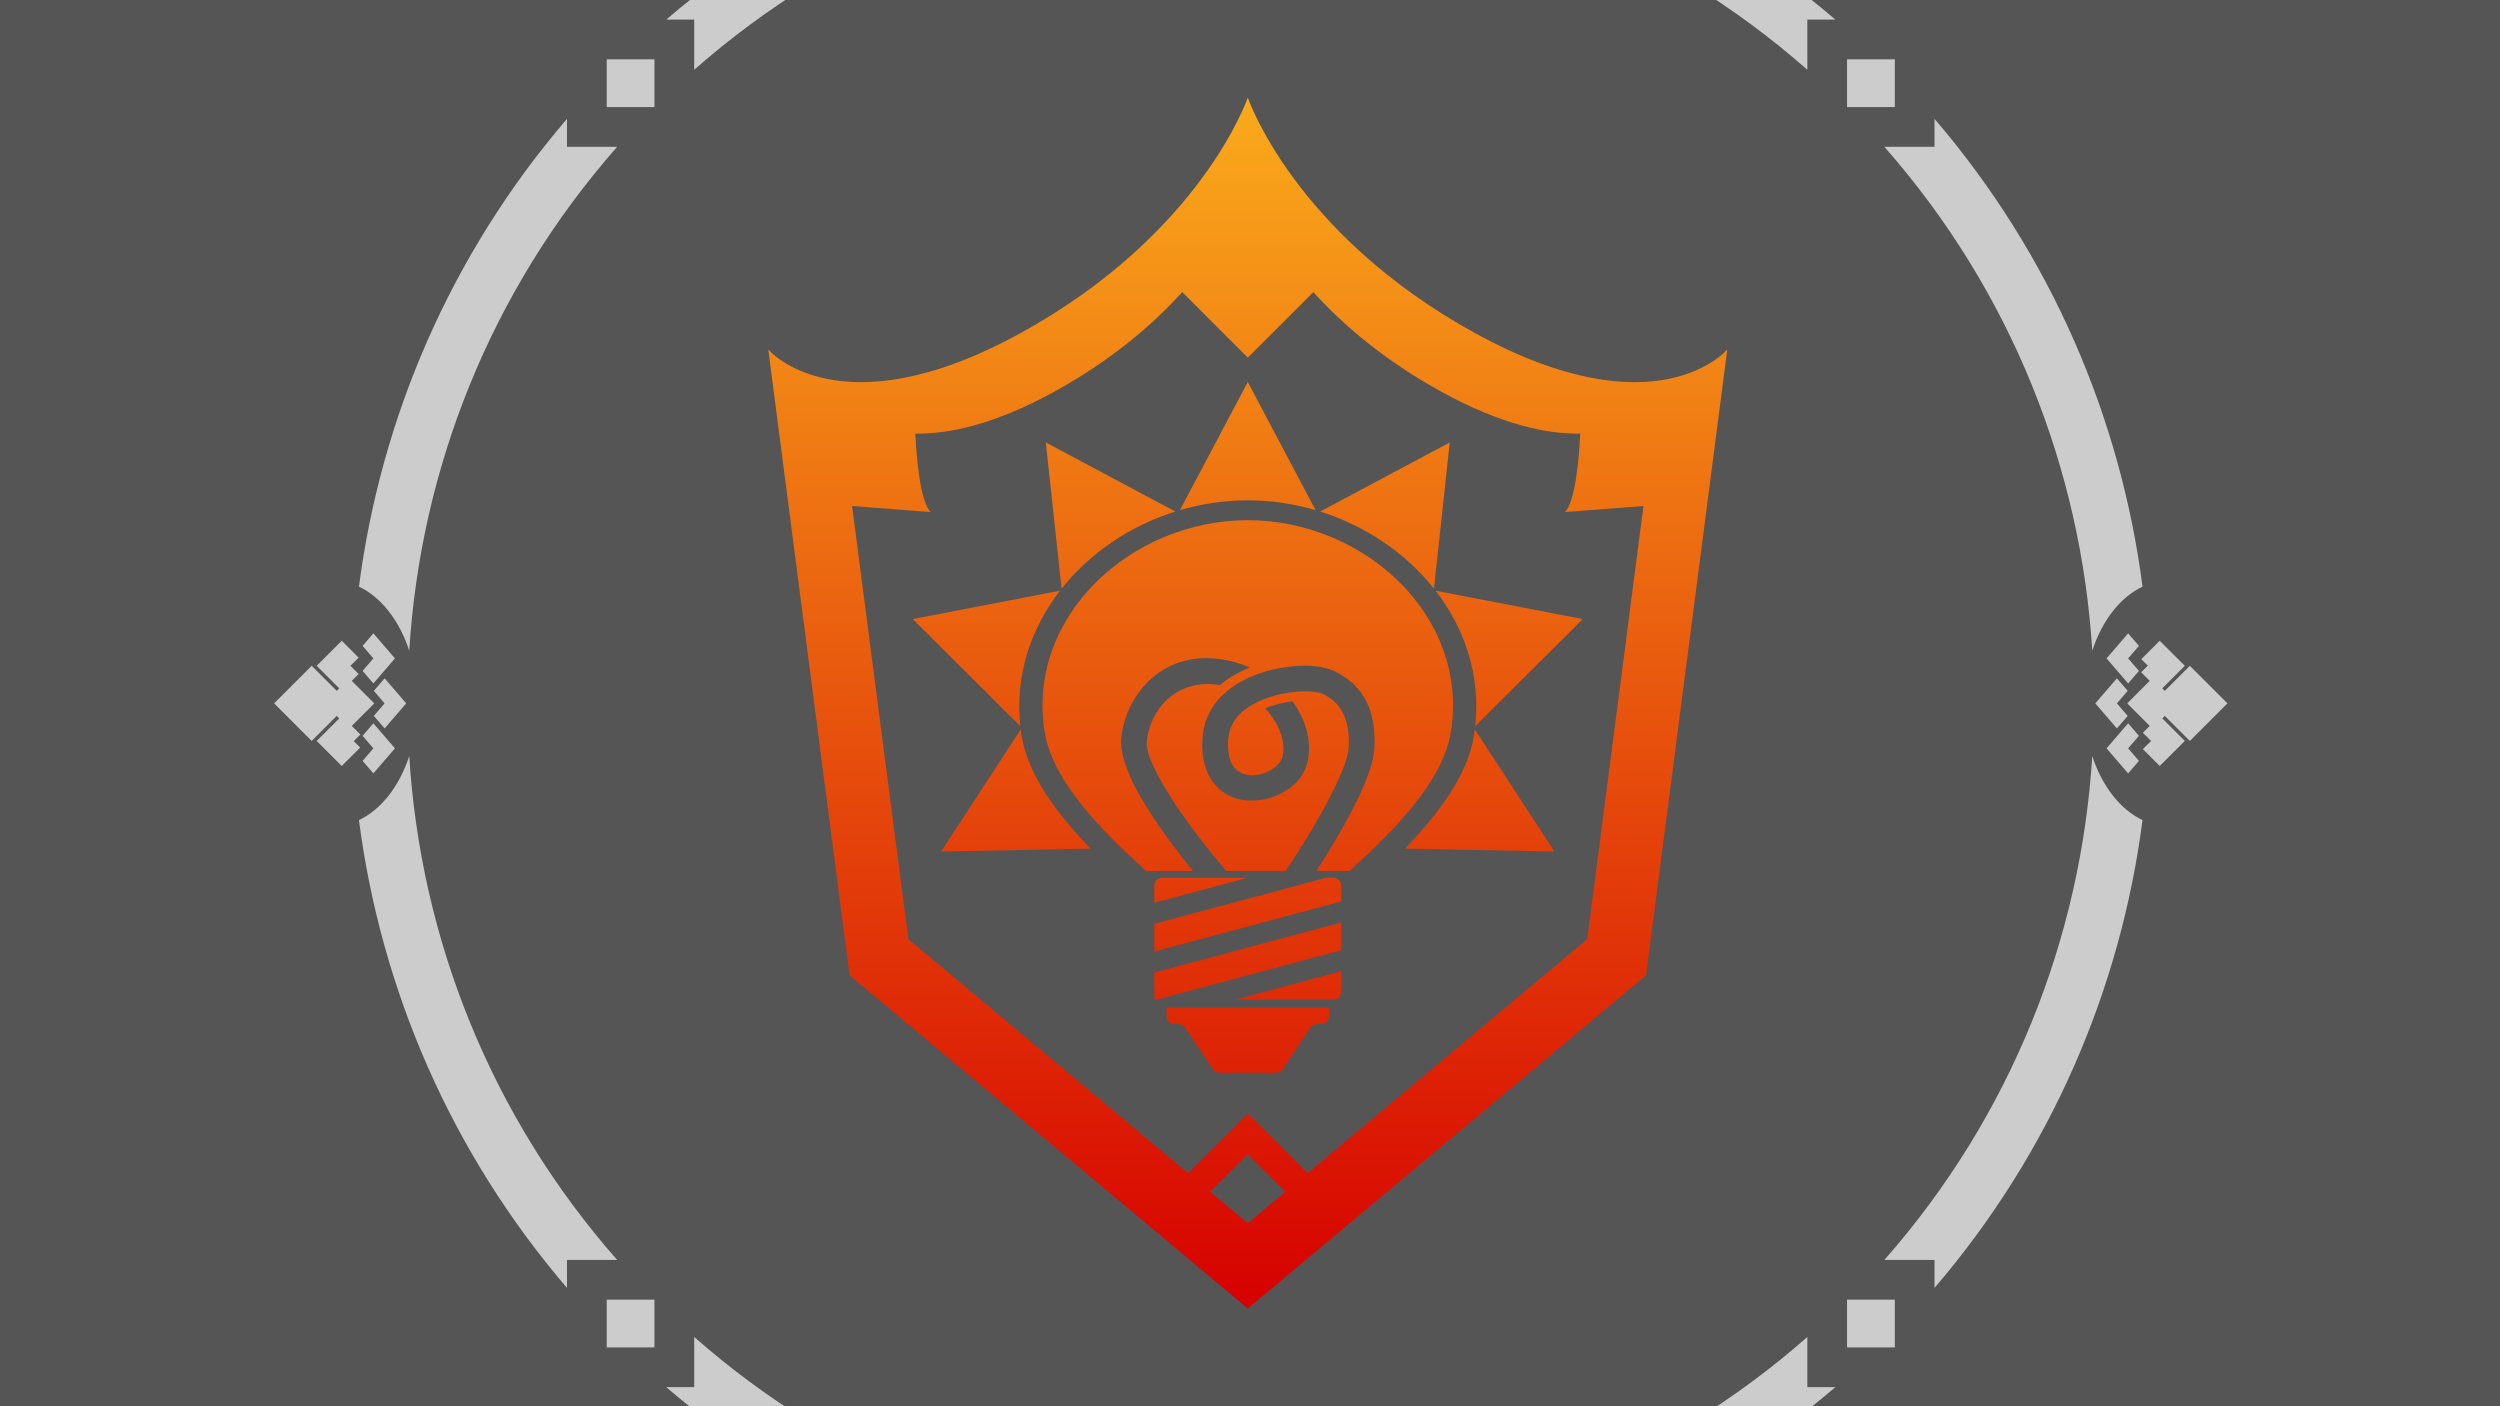
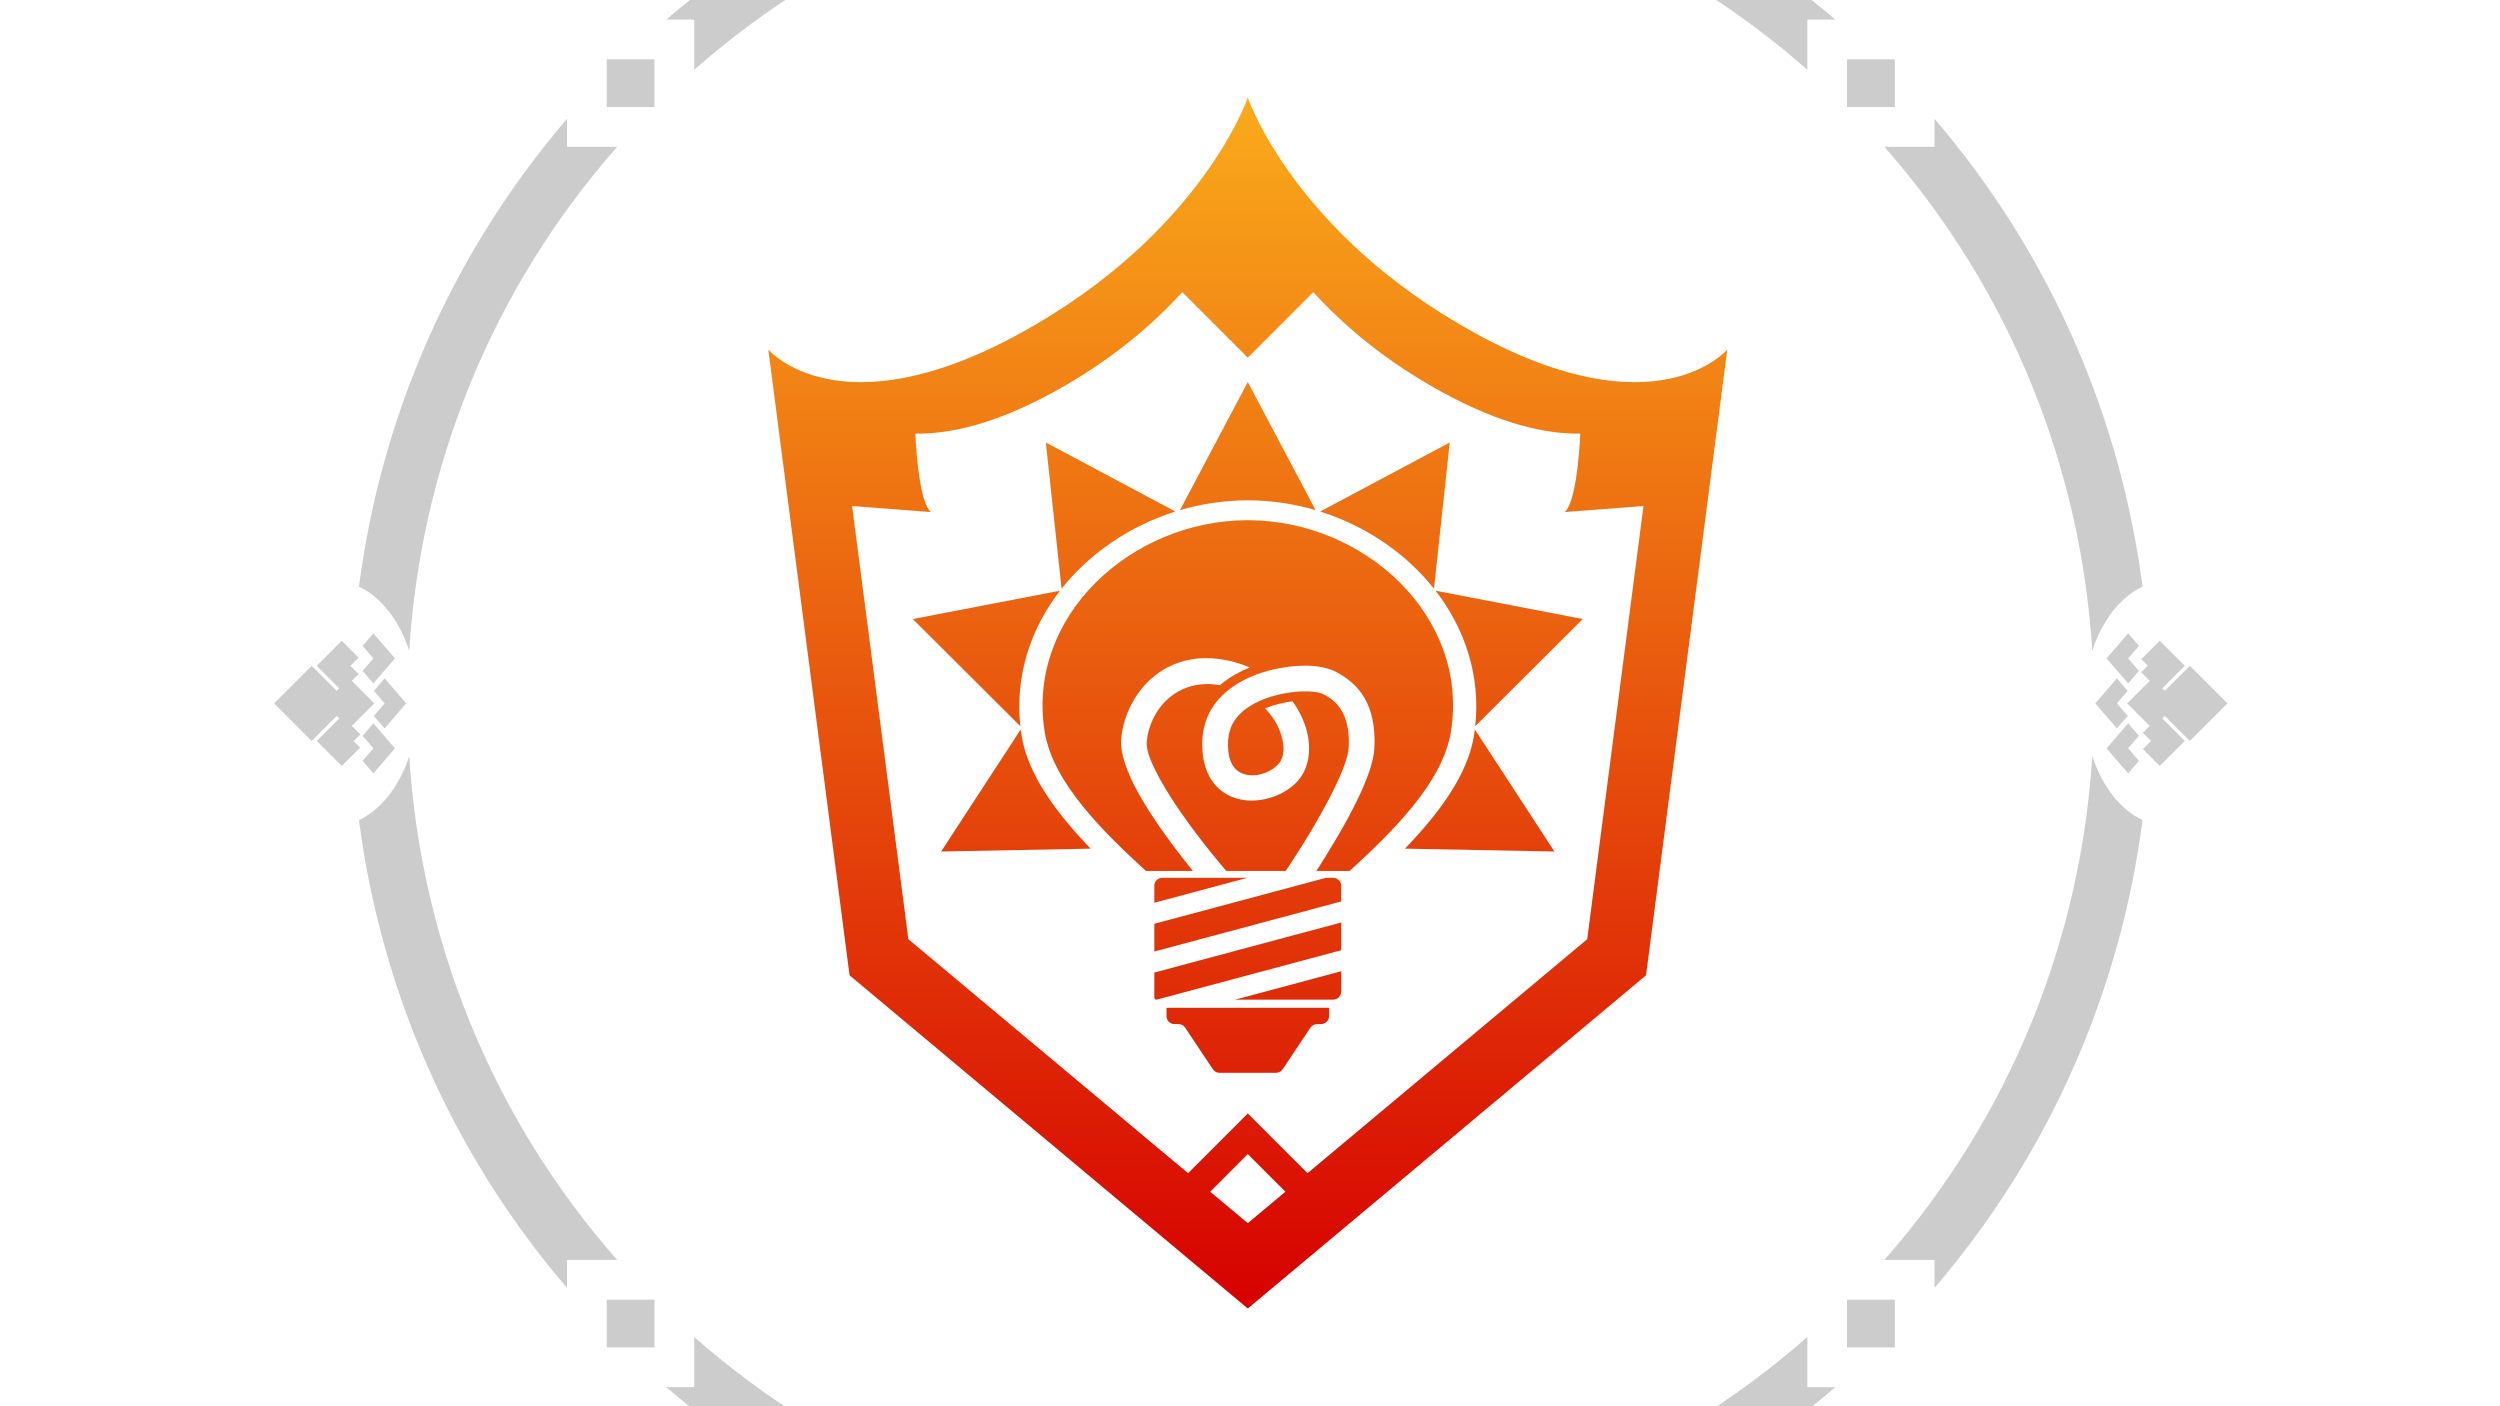
<svg xmlns="http://www.w3.org/2000/svg" width="100%" height="100%" viewBox="0 0 1280 720" version="1.1" xml:space="preserve" style="fill-rule:evenodd;clip-rule:evenodd;stroke-linejoin:round;stroke-miterlimit:2;">
-   <rect x="-0" y="0" width="1280" height="720" style="fill:rgb(85,85,85);" />
  <g transform="matrix(5.757,0,6.84775e-32,5.757,-5024.5,-1545.44)">
    <path d="M985.114,412.289L987.341,414.516L984,417.857L980.659,414.516L982.886,412.289L982.663,412.065L980.659,414.069L978.432,411.842L979.932,410.342L980.659,411.069L981.386,410.342L981.996,410.952L984,408.948L986.004,410.952L986.768,410.188L987.357,410.778L987.93,410.204L989.568,411.842L987.341,414.069L985.337,412.065L985.114,412.289ZM1035.99,391.811C1023.86,402.2 1009.34,408.367 994.38,410.313C993.456,408.34 991.375,406.722 988.688,405.84C1004.79,404.839 1020.63,398.676 1033.5,387.35L1033.5,391.811L1035.99,391.811ZM934.503,387.35C947.374,398.676 963.213,404.839 979.312,405.84C976.625,406.722 974.544,408.34 973.62,410.313C958.657,408.367 944.143,402.2 932.014,391.811L934.503,391.811L934.503,387.35ZM978.886,409.989L977.773,409.03L980,407.112L982.227,409.03L981.114,409.989L980,409.03L978.886,409.989ZM986.886,409.989L985.773,409.03L988,407.112L990.227,409.03L989.114,409.989L988,409.03L986.886,409.989ZM982.886,408.989L981.773,408.03L984,406.112L986.227,408.03L985.114,408.989L984,408.03L982.886,408.989ZM1041.28,388.276L1037.03,388.276L1037.03,384.033L1041.28,388.276ZM930.967,384.033L930.967,388.276L926.724,388.276L926.724,384.033L930.967,384.033ZM1041.28,388.276L1037.03,384.033L1041.28,384.033L1041.28,388.276ZM1040.35,380.497C1051.68,367.626 1057.84,351.787 1058.84,335.688C1059.72,338.375 1061.34,340.456 1063.31,341.38C1061.37,356.343 1055.2,370.857 1044.81,382.986L1044.81,380.497L1040.35,380.497ZM923.189,382.986C912.8,370.857 906.633,356.343 904.687,341.38C906.66,340.456 908.278,338.375 909.16,335.688C910.161,351.787 916.324,367.626 927.65,380.497L923.189,380.497L923.189,382.986ZM1062.99,336.114L1062.03,337.227L1060.11,335L1062.03,332.773L1062.99,333.886L1062.03,335L1062.99,336.114ZM905.011,333.886L905.97,332.773L907.888,335L905.97,337.227L905.011,336.114L905.97,335L905.011,333.886ZM1065.29,329.886L1067.52,327.659L1070.86,331L1067.52,334.341L1065.29,332.114L1065.07,332.337L1067.07,334.341L1064.84,336.568L1063.34,335.068L1064.07,334.341L1063.34,333.614L1063.95,333.004L1061.95,331L1063.95,328.996L1063.19,328.232L1063.78,327.643L1063.2,327.07L1064.84,325.432L1067.07,327.659L1065.07,329.663L1065.29,329.886ZM902.711,332.114L900.484,334.341L897.143,331L900.484,327.659L902.711,329.886L902.935,329.663L900.931,327.659L903.158,325.432L904.658,326.932L903.931,327.659L904.658,328.386L904.048,328.996L906.052,331L904.048,333.004L904.812,333.768L904.222,334.357L904.796,334.93L903.158,336.568L900.931,334.341L902.935,332.337L902.711,332.114ZM1061.99,332.114L1061.03,333.227L1059.11,331L1061.03,328.773L1061.99,329.886L1061.03,331L1061.99,332.114ZM906.011,329.886L906.97,328.773L908.888,331L906.97,333.227L906.011,332.114L906.97,331L906.011,329.886ZM1062.99,328.114L1062.03,329.227L1060.11,327L1062.03,324.773L1062.99,325.886L1062.03,327L1062.99,328.114ZM905.011,325.886L905.97,324.773L907.888,327L905.97,329.227L905.011,328.114L905.97,327L905.011,325.886ZM1044.81,279.014C1055.2,291.143 1061.37,305.657 1063.31,320.62C1061.34,321.544 1059.72,323.625 1058.84,326.312C1057.84,310.213 1051.68,294.374 1040.35,281.503L1044.81,281.503L1044.81,279.014ZM927.65,281.503C916.324,294.374 910.161,310.213 909.16,326.312C908.278,323.625 906.66,321.544 904.687,320.62C906.633,305.657 912.8,291.143 923.189,279.014L923.189,281.503L927.65,281.503ZM1041.28,273.724L1041.28,277.967L1037.03,277.967L1037.03,273.724L1041.28,273.724ZM926.724,273.724L930.967,273.724L930.967,277.967L926.724,277.967L926.724,273.724ZM932.014,270.189C944.143,259.8 958.657,253.633 973.62,251.687C974.544,253.66 976.625,255.278 979.312,256.16C963.213,257.161 947.374,263.324 934.503,274.65L934.503,270.189L932.014,270.189ZM1033.5,274.65C1020.63,263.324 1004.79,257.161 988.688,256.16C991.375,255.278 993.456,253.66 994.38,251.687C1009.34,253.633 1023.86,259.8 1035.99,270.189L1033.5,270.189L1033.5,274.65ZM985.114,253.011L986.227,253.97L984,255.888L981.773,253.97L982.886,253.011L984,253.97L985.114,253.011ZM989.114,252.011L990.227,252.97L988,254.888L985.773,252.97L986.886,252.011L988,252.97L989.114,252.011ZM981.114,252.011L982.227,252.97L980,254.888L977.773,252.97L978.886,252.011L980,252.97L981.114,252.011ZM982.886,249.711L980.659,247.484L984,244.143L987.341,247.484L985.114,249.711L985.337,249.935L987.341,247.931L989.568,250.158L988.068,251.658L987.341,250.931L986.614,251.658L986.004,251.048L984,253.052L981.996,251.048L981.232,251.812L980.643,251.222L980.07,251.796L978.432,250.158L980.659,247.931L982.663,249.935L982.886,249.711Z" style="fill:rgb(204,204,204);" />
  </g>
  <g transform="matrix(4.161,0,0,4.161,-1583.12,-1726.78)">
    <path d="M534.003,427C534.003,427 539.671,443.746 562.004,456C584.337,468.254 593.004,458 593.004,458L583.004,535L534.004,575.998L534.004,576L534.003,575.999L534.001,576L534.001,575.998L485.001,535L475.001,458C475.001,458 483.668,468.254 506.001,456C528.334,443.746 534.003,427 534.003,427ZM529.376,561.628L534.003,565.499L538.629,561.628L534.003,557.001L529.376,561.628ZM534.004,458.997L534.004,459L534.003,458.999L534.001,459L534.001,458.997L525.938,450.934C522.307,454.939 517.199,459.342 510.136,463.218C502.807,467.239 497.205,468.417 493.088,468.344C493.252,471.493 493.716,476.828 495.001,478L485.315,477.255L492.237,530.554L526.654,559.35L534.001,552.003L534.001,552L534.003,552.001L534.004,552L534.004,552.003L541.352,559.35L575.769,530.554L582.691,477.255L573.004,478C574.289,476.828 574.754,471.493 574.918,468.344C570.8,468.417 565.198,467.239 557.869,463.218C550.806,459.342 545.698,454.939 542.067,450.934L534.004,458.997ZM524.96,541C524.431,541 524.003,540.571 524.003,540.043L524.003,539L544.003,539L544.003,540.025C544.003,540.564 543.566,541 543.028,541L542.551,541C542.208,541 541.889,541.171 541.699,541.456C540.957,542.569 539.062,545.411 538.313,546.534C538.119,546.825 537.792,547 537.442,547C535.967,547 531.986,547 530.539,547C530.204,547 529.891,546.833 529.705,546.554C528.959,545.435 527.015,542.519 526.285,541.424C526.109,541.159 525.811,541 525.493,541C525.33,541 525.144,541 524.96,541ZM522.503,534.661L545.503,528.498L545.503,531.91L522.773,538L522.773,538C522.701,538 522.632,537.972 522.582,537.921C522.531,537.87 522.503,537.802 522.503,537.73C522.503,536.935 522.503,534.661 522.503,534.661ZM545.503,536.975C545.503,537.541 545.044,538 544.477,538C541.397,538 532.433,538 532.433,538L545.503,534.498L545.503,536.975ZM545.503,525.91L522.503,532.072L522.503,528.661L543.629,523L544.498,523C544.765,523 545.02,523.106 545.209,523.294C545.397,523.482 545.503,523.738 545.503,524.004L545.503,525.91ZM533.969,523L522.503,526.072L522.503,523.974C522.503,523.716 522.605,523.468 522.788,523.285C522.971,523.103 523.219,523 523.477,523C526.247,523 533.969,523 533.969,523ZM527.244,522.16C525.451,519.948 522.51,516.127 520.552,512.608C519.111,510.018 518.25,507.537 518.427,505.836C519.026,500.099 524.14,494.194 532.42,496.476C533.063,496.653 533.673,496.868 534.247,497.116C532.995,497.624 531.808,498.288 530.796,499.117C530.725,499.176 530.657,499.238 530.593,499.302C525.265,498.371 521.975,502.304 521.573,506.164C521.443,507.412 522.258,509.17 523.316,511.071C526.161,516.184 531.193,521.962 531.193,521.962C531.248,522.025 531.297,522.091 531.34,522.16L538.66,522.16C538.671,522.143 538.682,522.125 538.694,522.108C538.694,522.108 542.428,516.644 544.744,511.811C545.648,509.925 546.359,508.159 546.421,506.921C546.609,503.139 545.18,501.275 543.187,500.356C542.606,500.088 541.404,500.067 541.404,500.067C540.063,500.03 538.382,500.232 536.769,500.746C534.944,501.328 533.156,502.301 532.227,503.889L532.227,503.889C532.095,504.116 531.98,504.355 531.885,504.607L531.683,505.295L531.579,506.087C531.463,508.18 532.013,509.453 533.032,510.015C534.552,510.854 536.733,510.191 537.809,508.959C538.51,508.158 538.536,506.866 538.149,505.535C537.813,504.376 537.136,503.193 536.133,502.162C537.207,501.706 538.377,501.434 539.461,501.293C539.477,501.291 539.493,501.288 539.51,501.286C540.697,502.927 541.365,504.728 541.515,506.361C541.685,508.214 541.207,509.878 540.191,511.041C538.242,513.27 534.258,514.303 531.504,512.784C529.672,511.773 528.213,509.677 528.421,505.913L528.443,505.609L528.569,504.733L528.799,503.847L529.041,503.198C530.219,500.43 532.894,498.661 535.809,497.733C537.668,497.14 539.602,496.893 541.199,496.902C541.199,496.902 543.306,496.864 544.813,497.644C547.628,499.1 549.852,501.616 549.579,507.079C549.503,508.615 548.718,510.838 547.596,513.178C546.008,516.491 543.781,520.09 542.447,522.16L546.536,522.16C551.704,517.415 558.003,511.316 559.003,505C561.247,490.827 548.352,479 534.003,479C519.653,479 506.759,490.827 509.003,505C510.003,511.316 516.301,517.415 521.47,522.16L527.244,522.16ZM506.063,504.748L496.27,519.769L514.665,519.415C510.584,515.18 506.946,510.399 506.17,505.501C506.13,505.248 506.094,504.997 506.063,504.748ZM571.733,519.769L561.942,504.751C561.911,505 561.875,505.25 561.835,505.501C561.06,510.399 557.422,515.18 553.341,519.415L571.733,519.769ZM510.895,487.676L492.782,491.163L506.017,504.352C505.345,498.114 507.293,492.332 510.895,487.676ZM575.221,491.163L557.111,487.677C560.713,492.332 562.66,498.113 561.988,504.349L575.221,491.163ZM525.094,477.934L509.151,469.438L511.09,487.427C514.561,483.051 519.503,479.696 525.094,477.934ZM556.913,487.424L558.851,469.438L542.909,477.934C548.5,479.696 553.442,483.049 556.913,487.424ZM542.348,477.763C539.676,476.978 536.866,476.555 534.003,476.555C531.138,476.555 528.326,476.978 525.655,477.764L534,462L534.001,462.003L534.003,462L542.348,477.763Z" style="fill:url(#_Linear1);" />
  </g>
  <defs>
    <linearGradient id="_Linear1" x1="0" y1="0" x2="1" y2="0" gradientUnits="userSpaceOnUse" gradientTransform="matrix(-0.228,149,-149,-0.228,534.23,427)">
      <stop offset="0" style="stop-color:rgb(250,171,27);stop-opacity:1" />
      <stop offset="1" style="stop-color:rgb(214,0,0);stop-opacity:1" />
    </linearGradient>
  </defs>
</svg>